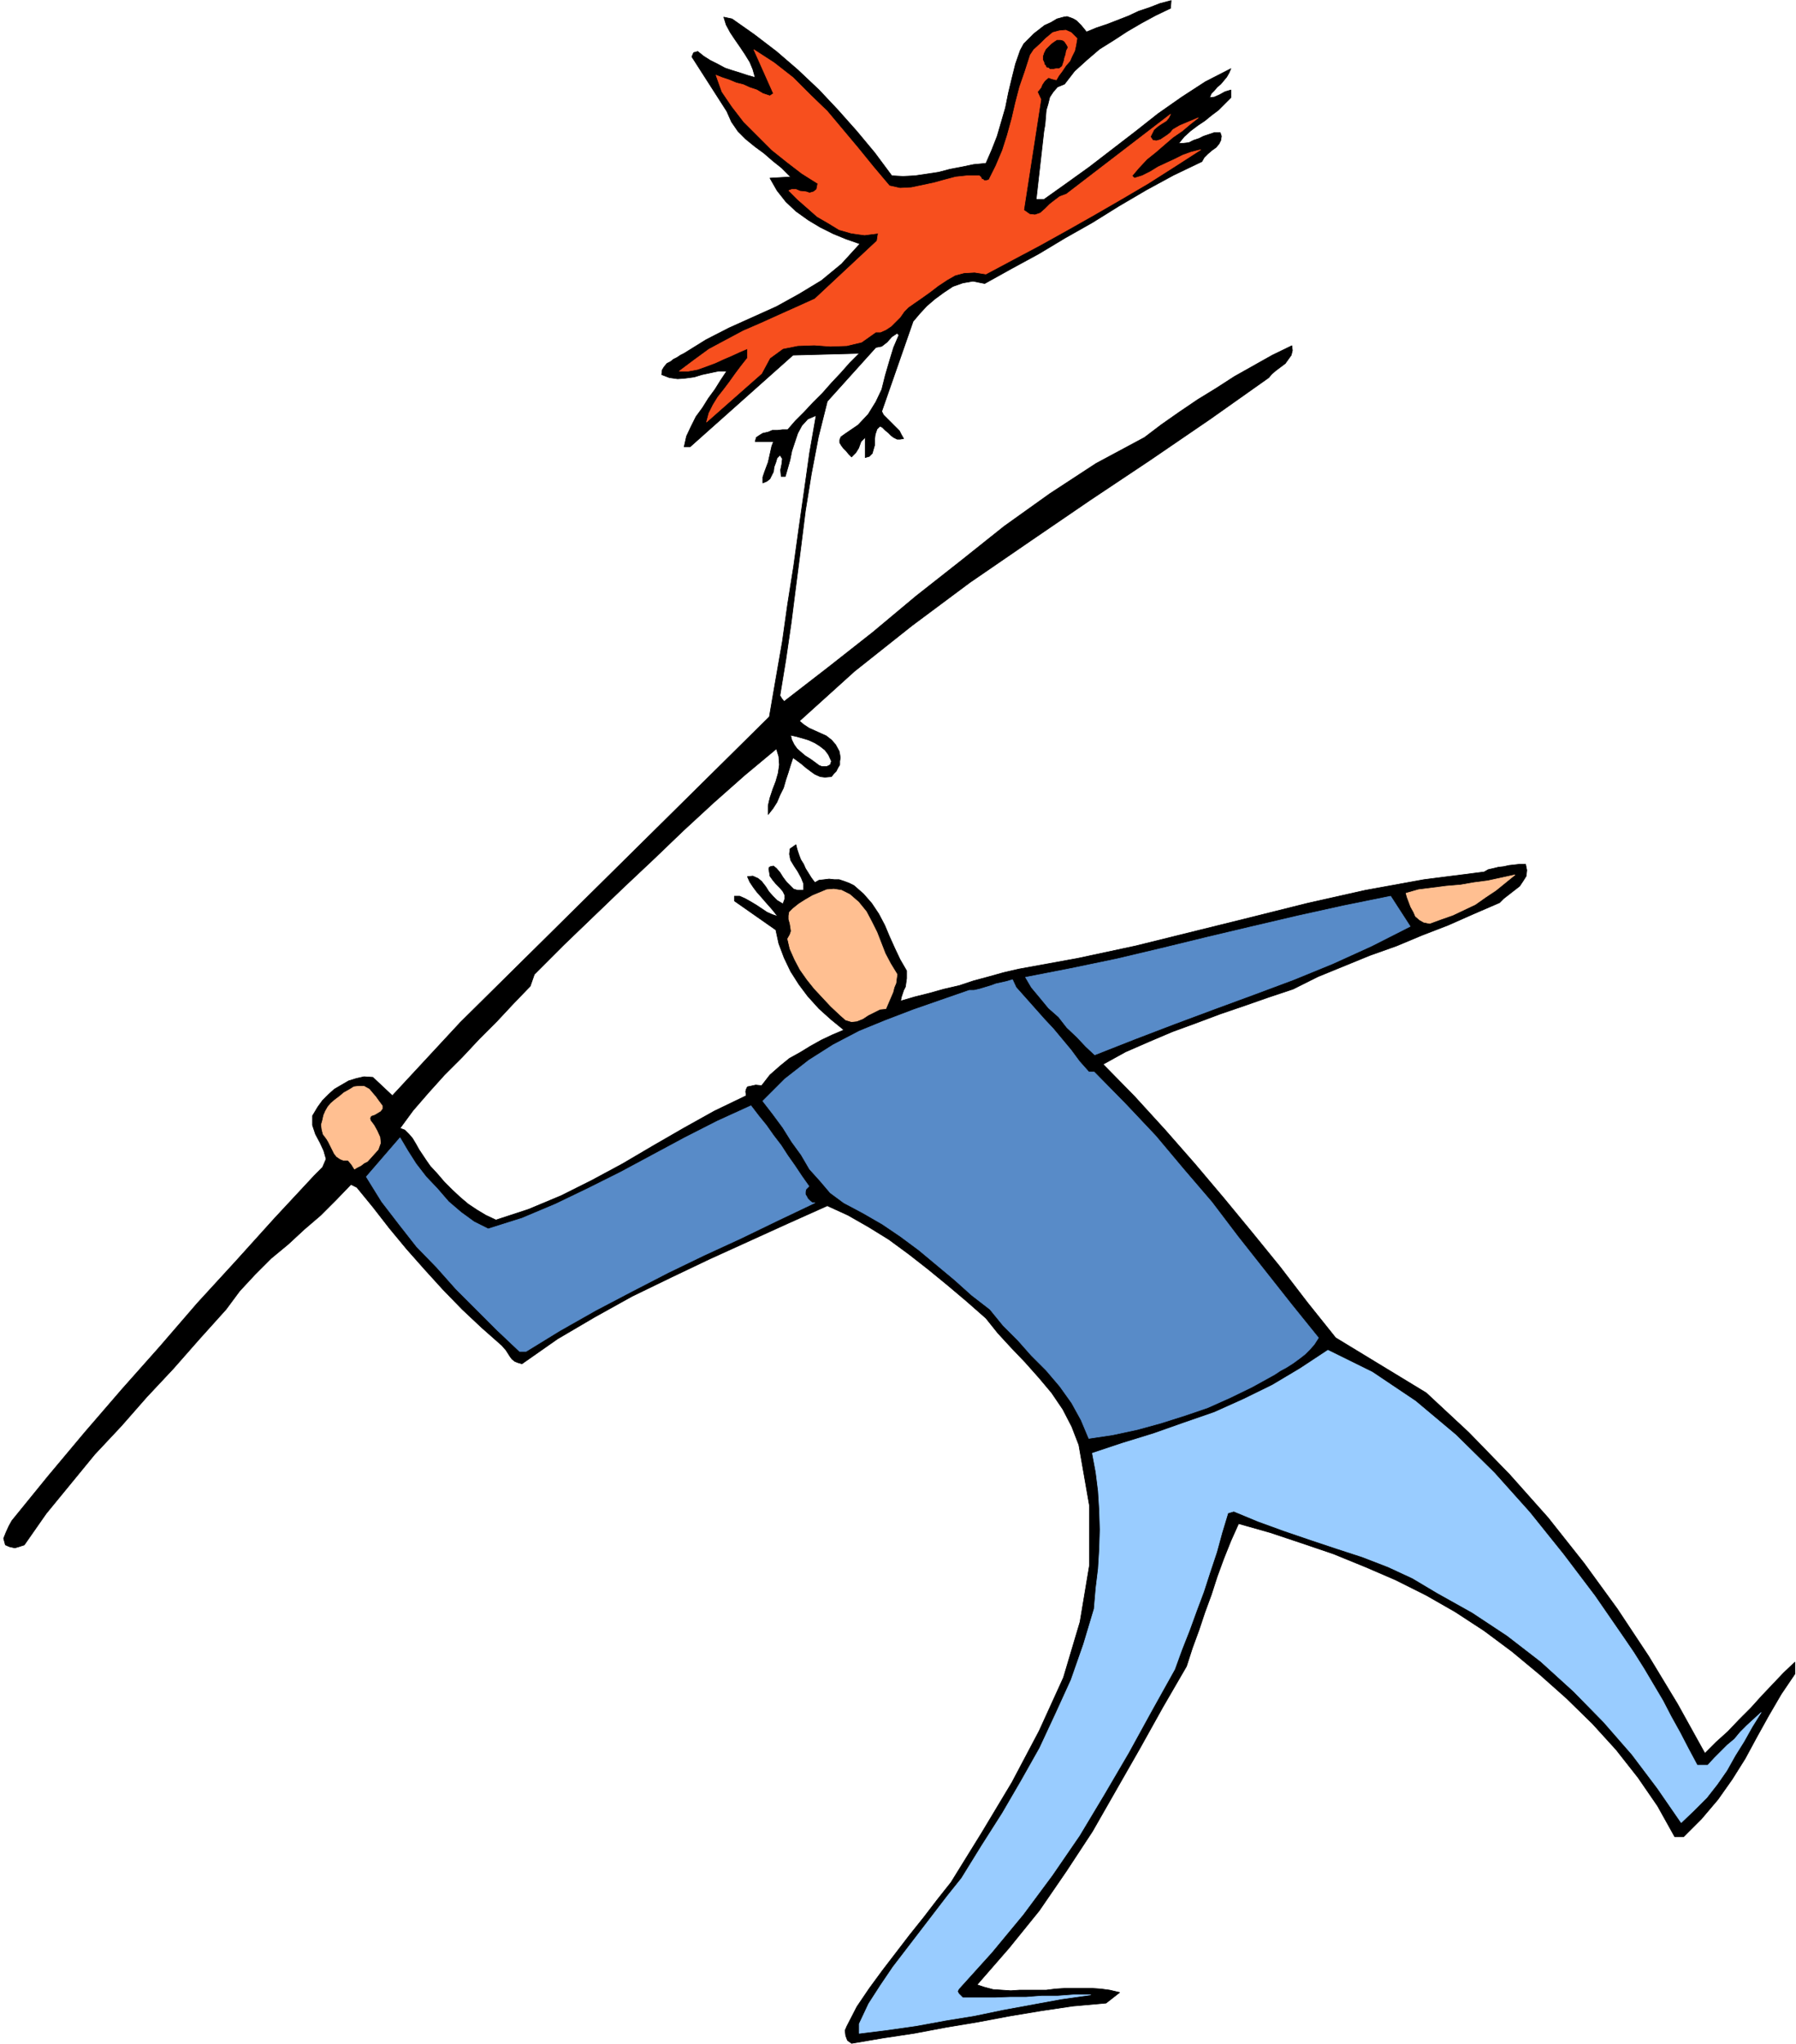
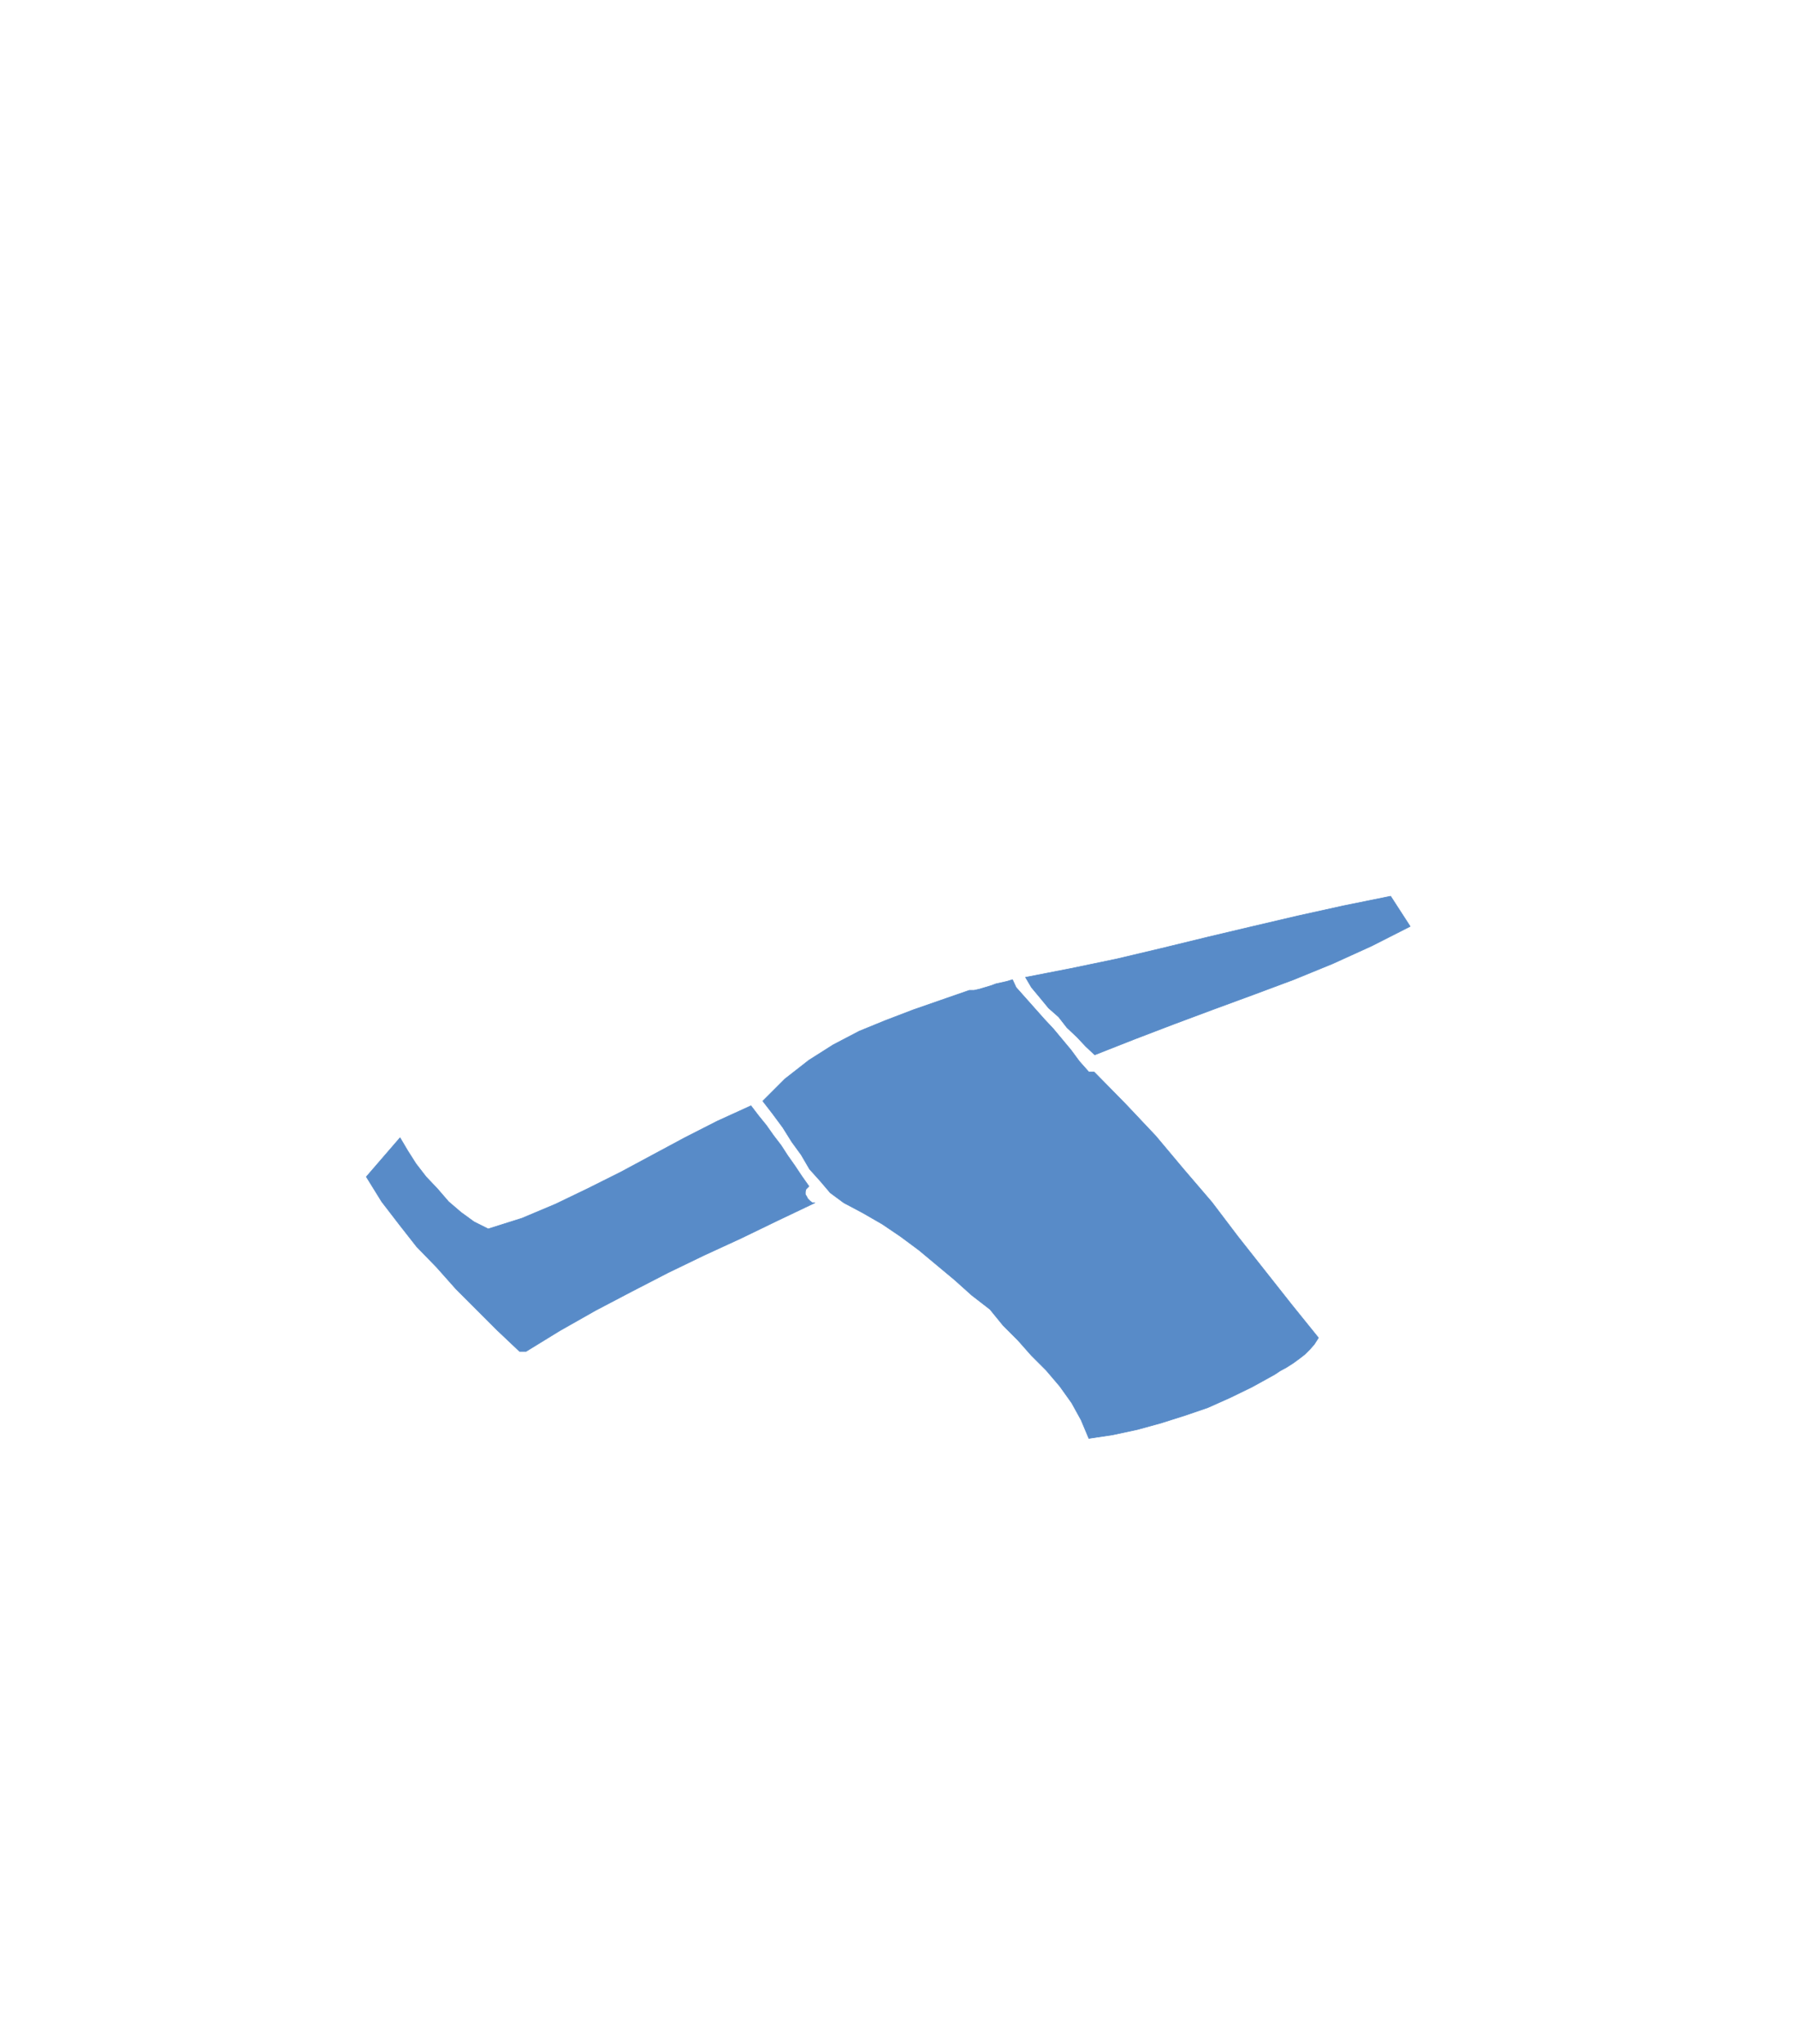
<svg xmlns="http://www.w3.org/2000/svg" fill-rule="evenodd" height="557.941" preserveAspectRatio="none" stroke-linecap="round" viewBox="0 0 3035 3453" width="490.455">
  <style>.brush0{fill:#fff}</style>
-   <path d="m1978 14-25 12-24 13-24 14-23 15-24 15-21 18-21 19-17 22-12 5-7 8-6 9-3 12-3 10-1 12-1 12-2 12-13 115h13l38-27 39-28 39-30 39-30 38-30 40-28 40-26 43-22-3 7-4 7-5 6-5 6-6 5-5 6-5 5-3 7 8-1 9-4 9-5 10-3v13l-11 11-10 10-12 9-11 9-12 8-12 9-11 10-9 11h8l9-1 8-4 9-3 8-4 9-3 9-3h10l2 6-1 7-3 6-5 6-7 5-7 6-6 6-4 7-48 23-46 25-46 27-45 28-46 26-45 27-46 25-45 25-20-4-17 3-17 6-15 10-15 11-14 12-12 13-11 13-53 152 3 6 6 6 5 5 6 6 5 5 5 5 3 6 4 7-6 1h-5l-6-3-4-3-5-5-5-4-5-5-4-2-5 5-3 9-1 8v10l-2 7-2 7-5 5-7 2v-34l-7 7-4 11-5 8-7 7-5-5-4-5-5-5-3-4-3-5v-5l2-5 7-5 22-15 17-18 13-21 10-21 6-24 7-24 7-23 9-21-3-3-9 6-8 9-9 7-10 2-82 91-15 60-12 63-10 62-8 64-8 62-8 63-9 62-10 61 3 5 4 5 75-58 75-59 73-61 75-59 74-59 77-55 78-51 82-44 29-22 30-21 31-21 31-19 31-20 32-18 32-18 33-16 1 8-2 8-5 7-5 7-8 6-8 6-7 6-5 6-99 70-101 69-102 68-101 69-102 70-98 73-97 77-93 84 7 6 9 6 9 4 11 5 9 4 9 7 7 8 6 11 1 5 1 6-1 6v6l-3 5-3 6-4 4-4 5-11 1-8-1-9-4-7-5-8-6-7-6-8-6-7-5-4 12-4 13-4 12-4 14-6 12-5 12-7 11-8 10v-15l3-13 5-15 5-13 4-14 2-14-1-14-4-13-54 45-52 46-51 47-50 48-51 48-50 48-51 49-50 50-7 20-28 29-28 30-30 30-29 31-30 30-27 30-26 30-22 30 8 3 7 7 6 7 6 10 5 9 6 9 6 9 7 10 12 13 12 14 13 13 14 13 13 11 15 10 15 9 17 8 55-18 55-23 52-26 52-28 51-30 52-30 52-29 54-26-1-7 1-4 2-4 5-1 9-2 10 1 14-18 17-15 16-13 18-10 18-11 18-10 19-9 19-8-22-18-20-18-19-21-15-20-14-22-11-23-9-24-5-23-70-49v-8h9l9 4 9 5 10 6 9 6 9 6 9 4 9 3-7-9-6-7-8-9-6-7-8-9-6-8-6-9-4-9 9-1 9 4 6 5 7 9 5 8 7 8 7 7 10 6 3-8v-7l-3-6-5-6-7-7-5-6-5-7-1-7-1-5 1-3 2-1 5-1 5 4 6 7 5 8 6 8 6 6 6 6 7 2h10v-11l-4-10-6-11-6-9-6-10-2-10 1-9 10-7 2 8 3 9 3 8 5 8 3 7 5 8 5 8 6 8 7-4 9-1 8-1 9 1h8l9 3 8 3 8 4 16 14 14 16 12 18 10 19 8 19 9 20 9 19 11 19v13l-1 7-1 7-3 6-2 6-2 6-1 6 24-7 24-6 25-7 26-6 24-8 26-7 25-7 26-6 99-18 98-21 97-24 97-24 96-24 98-22 99-18 102-13 7-4 9-2 8-2 9-1 9-2 9-1 9-1h10l2 10-1 10-5 8-6 9-9 7-9 7-9 7-7 7-44 19-43 19-44 17-43 18-45 16-44 18-44 18-42 21-42 14-40 14-41 14-40 15-41 15-40 17-39 17-38 21 53 54 52 57 50 57 49 58 47 57 48 59 46 60 48 60 153 93 72 67 69 71 65 73 61 77 56 77 53 80 49 81 46 83 19-19 20-18 19-20 20-20 18-20 19-20 18-19 19-18v20l-23 34-21 36-20 36-20 37-22 35-24 34-28 33-30 30h-15l-29-52-33-48-37-47-40-44-44-43-45-40-47-39-47-35-49-32-49-28-52-26-51-22-54-22-53-18-54-18-53-15-13 29-12 30-11 30-10 31-11 30-10 30-11 30-10 31-40 69-39 70-40 70-40 70-44 67-46 67-51 63-54 62 12 4 15 4 15 1 15 1 15-1h45l16-2 16-1h45l15 1 15 2 17 4-23 18-56 5-54 8-54 9-53 10-54 9-53 10-53 8-53 9-7-5-3-8-1-9 3-7 17-33 21-31 22-30 23-30 23-30 24-30 23-30 23-29 52-84 51-85 46-87 41-90 28-94 16-96v-100l-18-103-12-31-15-29-19-28-21-25-24-27-23-24-23-25-20-25-33-29-32-27-33-27-32-25-34-25-34-21-35-20-35-16-67 30-66 30-66 30-65 31-66 32-63 35-63 37-60 42-7-2-5-2-5-4-3-4-7-11-7-8-34-30-33-31-33-34-30-33-31-35-29-35-28-36-27-33-10-5-25 26-26 26-28 24-27 25-29 24-27 27-26 28-23 31-45 50-44 50-45 48-43 49-45 48-41 50-41 50-37 53-9 3-7 2-9-2-7-3-3-11 4-10 5-11 5-9 61-75 62-74 63-73 64-72 63-73 66-72 65-72 67-72 14-14 6-14-4-14-6-13-8-15-5-15v-16l9-15 8-11 10-10 10-9 12-7 12-7 13-4 13-3 15 1 33 31 115-124 522-516 11-64 11-63 9-64 10-63 9-65 9-63 9-64 11-63-14 6-10 11-7 13-5 15-5 15-3 15-4 14-4 14h-7l-1-11 2-10 1-9-4-6-5 5-2 7-3 8-1 8-3 6-3 6-5 4-7 3v-10l3-9 3-8 3-8 2-9 2-9 2-9 3-8h-31l2-7 6-4 5-3 9-2 7-3h9l8-1h9l13-15 15-15 15-16 16-16 15-17 16-17 15-17 16-16-112 3-174 155h-10l4-18 8-17 8-16 11-15 10-16 11-15 10-16 10-15h-14l-14 3-14 3-13 4-15 2-13 1-14-2-13-5 1-8 3-5 5-6 6-3 5-4 6-3 6-4 6-3 37-23 39-20 40-18 40-18 38-21 38-23 34-28 31-34-23-8-22-9-22-11-20-12-21-15-17-16-15-19-12-21 35-2-15-15-15-12-15-13-15-11-16-13-13-13-11-16-8-18-59-92 3-7 7-2 10 8 11 7 12 6 13 7 12 4 13 4 12 4 14 4-4-14-5-12-8-13-8-12-9-13-8-12-7-13-4-13 14 3 37 26 38 29 36 31 36 34 32 34 32 36 30 36 29 39 19 1 20-1 20-3 20-3 19-5 21-4 19-4 21-2 10-23 9-23 7-24 7-24 5-25 6-25 6-24 8-23 6-11 8-8 9-9 9-7 9-7 11-5 10-6 11-3 6-1 6 2 5 2 5 3 8 8 9 11 17-7 18-6 18-7 18-7 17-8 18-6 18-7 19-5-1 13zm-573 1272-2 6-6 3h-8l-5-2-8-6-7-5-8-5-6-5-8-7-5-7-4-8-2-8 9 2 11 3 10 3 11 5 8 5 9 7 6 8 5 11z" style="fill:#000;stroke:#000;stroke-width:1;stroke-linejoin:round" />
-   <path d="M1820 65h0l-2 12-2 9-5 10-3 7-7 8-6 9-6 8-4 7-8-2-5-2-5 4-2 2-4 6-2 5-4 5-2 2 6 13-29 187 10 7 9 1 9-3 8-7 8-8 9-7 8-6 11-4 176-135-3 6-4 5-8 5-6 4-7 6-3 6-3 6 4 6 6 1 7-2 6-4 6-4 5-4 4-5 5-3 7-4 31-13-14 11-13 11-16 11-14 12-15 13-15 12-14 15-11 13 4 4 13-4 14-7 13-8 15-7 13-6 14-7 14-5 16-4-45 29-44 28-46 27-45 26-46 26-45 25-47 25-45 24-19-3-18 1-15 4-14 8-15 10-13 10-14 10-13 9-10 7-7 7-7 10-7 7-8 8-9 6-9 4h-8l-24 17-25 6-28 1-27-2-28 1-25 5-22 16-14 26-93 82 4-15 7-14 8-13 11-14 9-12 10-14 9-12 11-14v-16l-14 6-13 6-14 6-13 6-16 6-14 5-16 3h-15l24-18 26-19 28-15 30-16 30-13 31-14 29-13 31-14 105-98 2-13-23 3-22-3-21-6-18-11-19-11-17-15-16-14-15-15 5-2h7l7 3 10 1 6 2 7-2 5-4 2-10-27-17-26-20-25-20-24-24-23-23-20-26-17-25-10-28 10 4 12 4 12 5 12 3 11 5 12 4 10 6 12 4 6-4-33-74 34 22 32 25 29 29 29 28 26 31 26 31 26 32 27 32 18 4 19-1 19-4 19-4 18-5 19-5 19-2h21l2 2 1 1 1 3h2l2 2h4l4-1 12-24 11-26 8-25 8-29 6-26 7-27 9-26 9-28 6-9 11-10 9-9 12-10 11-3 11-1 9 4 10 10zm-15 15-3 6-1 6-2 6-1 5-2 6-1 3-5 4h-5l-5 1h-6l-2-2-4-1-1-3-2-2-1-4-2-4v-6l2-6 3-6 4-4 5-5 4-3 6-4h6l4 1 3 2 2 3 2 3 1 2 1 2z" style="stroke:#f74f1e;stroke-width:1;stroke-linejoin:round;fill:#f74f1e" />
  <path d="M1717 1668h0l16 18 16 18 16 18 15 16 15 18 15 18 14 19 16 18h9l54 55 50 53 47 56 48 56 44 58 45 57 45 57 46 57-7 11-7 8-9 9-9 7-11 8-11 7-11 6-9 6-38 21-37 18-38 17-38 13-41 13-40 11-42 9-40 6-13-31-16-29-20-28-23-27-25-25-23-26-25-25-22-27-31-24-29-26-30-25-30-25-31-23-31-21-33-19-32-17-23-17-17-20-18-20-14-24-16-22-15-24-17-23-17-22 37-37 41-32 41-26 44-23 44-18 47-18 46-16 49-17h8l9-2 10-3 10-3 8-3 9-2 9-2 10-3 6 13zm666-103-65 33-66 30-66 27-67 25-68 25-67 25-68 26-66 26-15-14-15-16-17-16-14-18-17-15-14-17-15-18-10-17 77-15 77-16 76-18 78-19 76-18 77-18 77-17 79-16 33 51zm-1016 439-5 5-1 4v5l2 3 2 4 4 4 4 3h4l-63 30-62 30-63 29-60 29-62 32-61 32-60 34-57 35h-11l-37-35-35-35-36-36-32-36-34-35-29-37-30-39-26-42 57-66 13 22 14 22 17 22 19 20 19 22 21 18 22 16 24 12 57-18 57-24 54-26 56-28 54-29 54-29 55-28 57-26 13 17 13 16 12 17 13 17 11 17 12 17 12 18 12 17z" style="stroke:#588bc8;stroke-width:1;stroke-linejoin:round;fill:#588bc8" />
-   <path d="M646 1868v5l-3 4-5 3-5 3-6 2-2 4 1 4 6 8 5 9 5 11 1 10-4 11-9 10-9 10-6 3-5 4-6 3-5 3-5-8-6-7h-8l-5-2-6-4-4-5-4-8-3-6-3-6-3-5-6-8-2-8-1-8 2-7 2-9 3-7 4-7 5-6 7-6 8-6 7-6 9-5 8-5 8-1h9l9 5 5 6 6 7 5 7 6 8zm870-222-1 7-1 8-3 7-2 8-3 7-3 7-3 7-3 7-10 1-10 5-10 5-9 6-10 4-9 1-10-3-9-8-16-15-14-15-14-15-12-15-12-17-9-17-8-18-4-17 4-7 2-6-1-7-1-6-2-7v-6l1-6 6-6 10-8 11-7 12-7 12-5 12-5 12-1 13 2 14 7 15 13 13 16 9 17 9 18 7 18 7 18 9 17 11 18zm1044-168-16 13-16 13-18 12-17 12-19 9-19 9-20 7-19 7-10-2-7-4-7-6-3-7-5-9-3-8-3-8-2-7 21-6 24-3 23-3 24-2 23-4 23-3 23-5 23-5z" style="stroke:#ffbf91;stroke-width:1;stroke-linejoin:round;fill:#ffbf91" />
-   <path style="stroke:#9cf;stroke-width:1;stroke-linejoin:round;fill:#9cf" d="m2744 2767 17 25 17 27 16 27 16 27 14 27 15 27 14 27 15 28h18l11-12 11-11 11-11 12-10 10-12 11-11 12-11 12-11-15 24-14 25-15 24-14 25-16 23-18 23-21 21-22 21-40-58-43-57-48-55-51-52-55-50-57-44-59-39-59-33-42-25-41-19-44-17-43-14-45-15-44-15-44-16-41-17-10 3-10 33-9 33-11 33-11 34-12 32-12 33-13 33-12 33-39 70-39 71-41 70-42 70-46 67-49 66-53 64-56 62-2 4 2 4 3 3 4 4h54l26-1h27l26-2h27l27-2h29l-50 7-49 9-49 9-48 10-49 8-49 9-49 7-48 6v-16l16-34 20-31 21-31 23-30 23-30 23-30 23-30 24-30 34-55 35-55 32-55 31-55 27-58 26-57 21-60 18-60 3-35 4-33 2-33 1-33-1-33-2-32-4-32-6-32 51-17 52-16 51-18 52-18 49-22 49-24 47-28 47-31 75 37 73 49 68 57 65 64 60 67 57 71 53 70 49 71z" />
</svg>